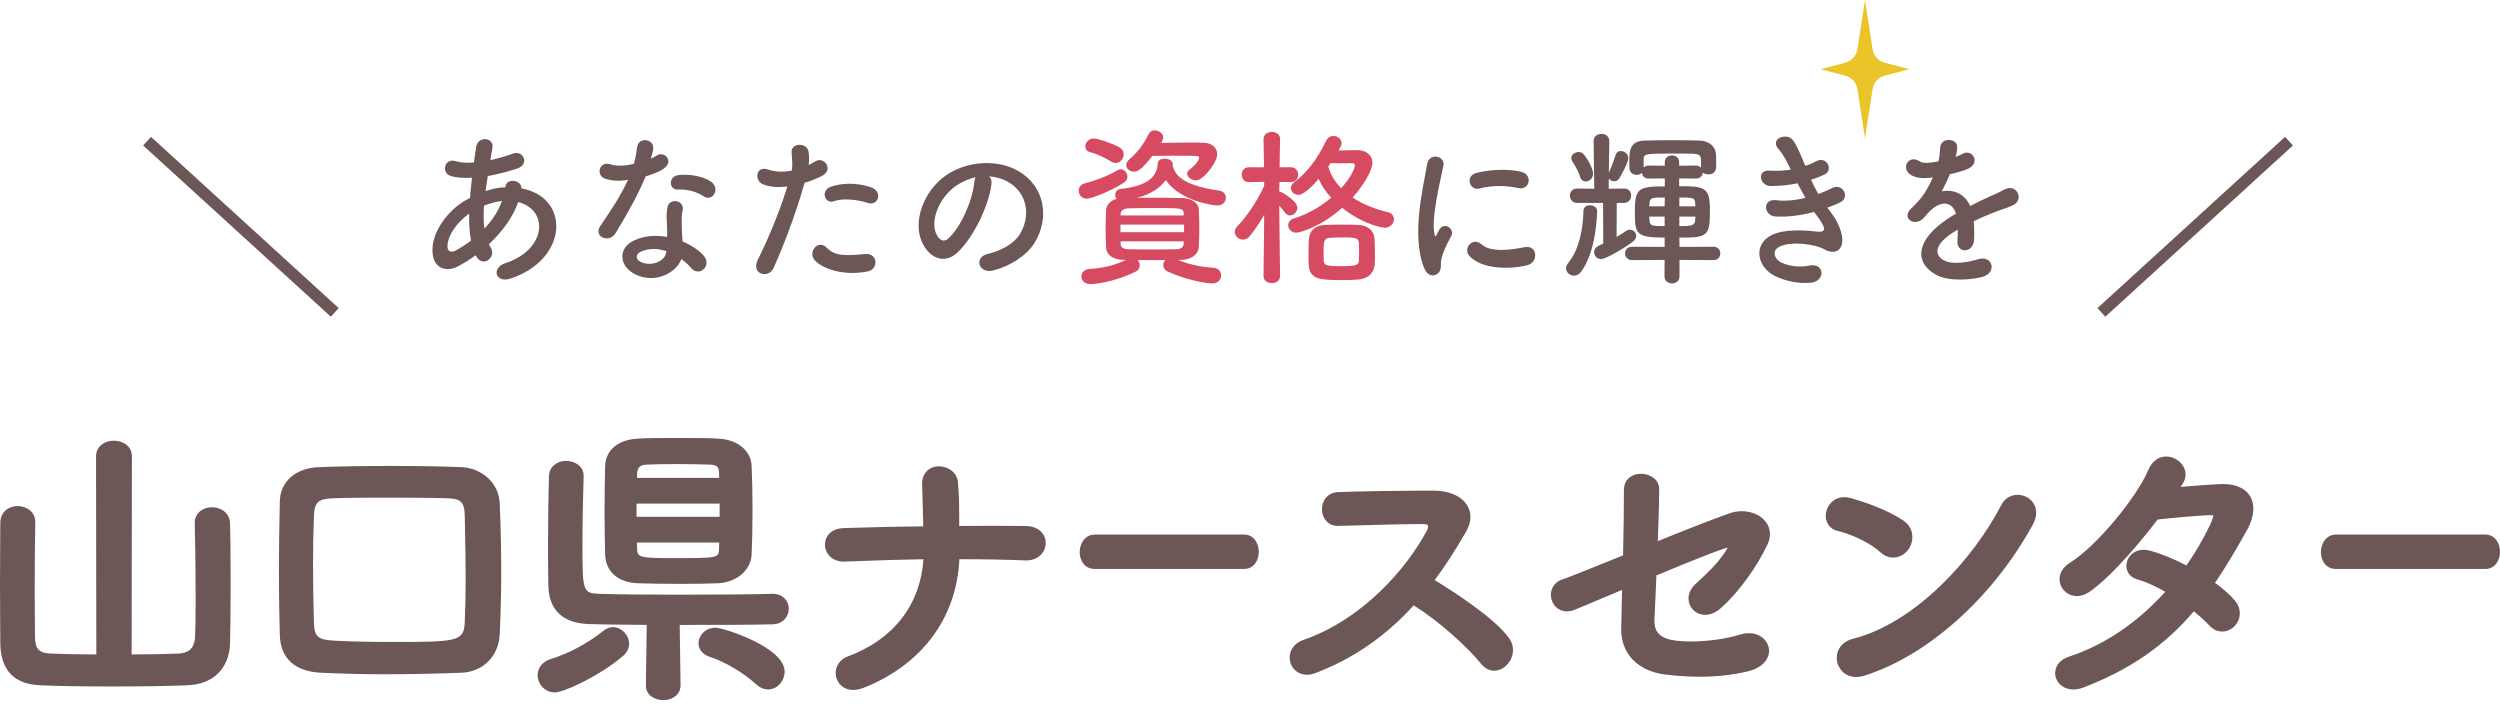
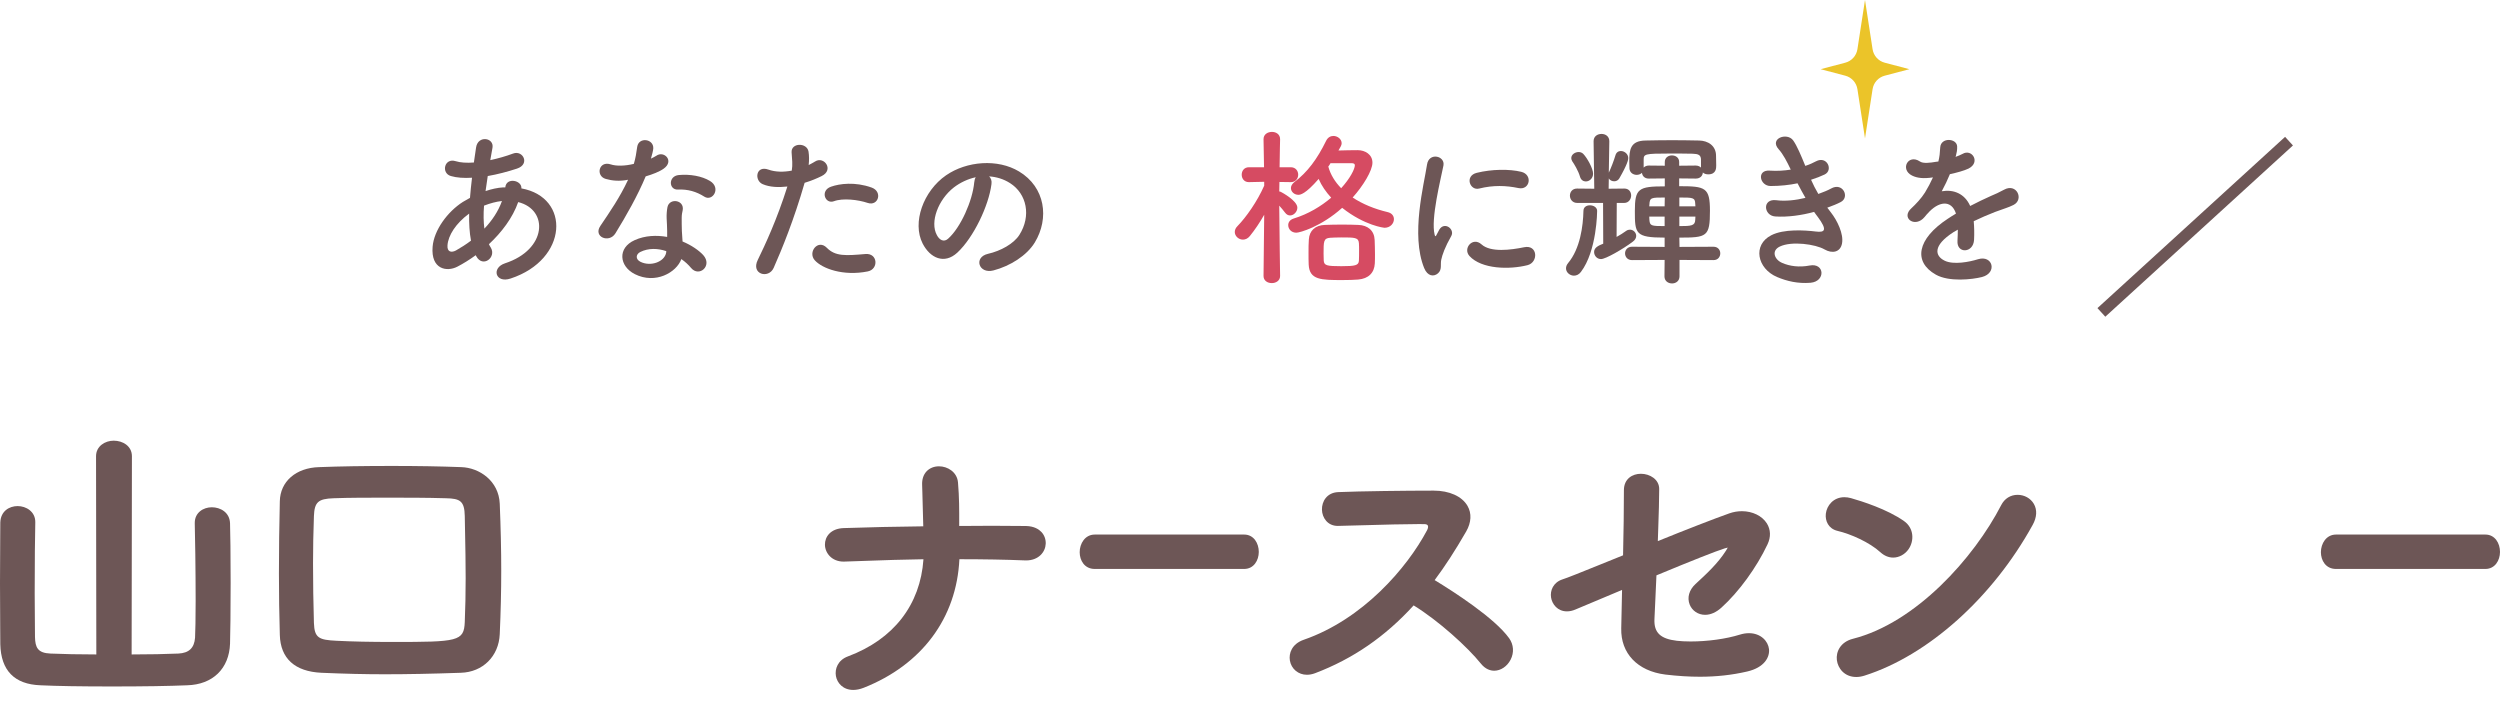
<svg xmlns="http://www.w3.org/2000/svg" width="250" height="71" viewBox="0 0 250 71" fill="none">
  <path d="M11.22 68.647C8.1 68.647 5.685 68.607 4.042 68.528C1.443 68.433 0.093 67.051 0.03 64.42C0.03 64.13 0.026 63.613 0.021 62.946C0.013 61.733 0 60.026 0 58.319C0 56.635 0.013 54.938 0.021 53.728C0.026 53.059 0.03 52.539 0.03 52.254C0.065 51.114 0.927 50.608 1.765 50.608C2.62 50.608 3.529 51.164 3.529 52.194V52.254C3.498 53.15 3.469 56.586 3.469 59.33C3.469 60.7 3.483 61.964 3.492 62.802C3.496 63.22 3.499 63.533 3.499 63.701C3.525 64.754 3.772 65.301 5.046 65.356C6.286 65.411 7.907 65.442 9.633 65.445L9.604 45.623C9.604 44.612 10.513 44.067 11.368 44.067C12.275 44.067 13.192 44.601 13.192 45.623L13.163 65.445C14.945 65.443 16.598 65.411 17.839 65.356C18.897 65.303 19.427 64.799 19.506 63.772C19.535 63.248 19.565 61.816 19.565 60.103C19.565 57.108 19.506 53.23 19.476 52.351L19.476 52.283C19.476 51.261 20.333 50.727 21.18 50.727C22.034 50.727 22.968 51.23 23.004 52.334C23.033 53.056 23.064 55.623 23.064 58.289C23.064 61.005 23.033 63.557 23.004 64.364C22.917 66.863 21.275 68.458 18.72 68.528C16.922 68.606 14.327 68.647 11.22 68.647Z" fill="#6D5656" />
  <path d="M38.458 67.427C36.515 67.427 34.508 67.38 32.144 67.278C29.486 67.155 28.047 65.849 27.983 63.499C27.923 61.511 27.893 59.438 27.893 57.338C27.893 54.992 27.923 52.569 27.982 50.136C28.014 48.152 29.593 46.775 31.911 46.713C34.015 46.633 36.391 46.594 39.172 46.594C41.726 46.594 44.005 46.633 46.139 46.713C47.925 46.773 49.877 48.074 49.975 50.369C50.074 52.776 50.124 55.029 50.124 57.07C50.124 59.105 50.074 61.239 49.975 63.415C49.879 65.628 48.276 67.217 46.077 67.278C43.142 67.38 40.721 67.427 38.458 67.427ZM38.726 49.766C36.802 49.766 34.984 49.766 33.353 49.825C31.813 49.879 31.447 50.212 31.392 51.609C31.333 53.206 31.303 54.794 31.303 56.327C31.303 58.304 31.333 60.312 31.392 62.296C31.445 63.805 31.896 63.991 33.654 64.077C35.221 64.157 37.055 64.196 39.261 64.196C45.793 64.196 46.399 64.14 46.477 62.204C46.536 60.789 46.566 59.312 46.566 57.814C46.566 56.251 46.536 54.746 46.508 53.29C46.496 52.709 46.485 52.145 46.477 51.603C46.45 50.103 46.01 49.853 44.608 49.825C42.617 49.766 40.639 49.766 38.726 49.766Z" fill="#6D5656" />
-   <path d="M66.322 70.014C65.46 70.014 64.587 69.51 64.587 68.548L64.673 62.489C64.036 62.482 63.416 62.476 62.827 62.471C61.192 62.457 59.781 62.445 58.847 62.403C56.254 62.308 54.865 60.968 54.834 58.531C54.804 57.192 54.804 55.717 54.804 54.157C54.804 51.933 54.836 49.679 54.894 47.638C54.929 46.573 55.803 46.089 56.599 46.089C57.475 46.089 58.363 46.602 58.363 47.585V47.645C58.309 49.468 58.244 52.137 58.244 54.543C58.244 59.124 58.304 59.304 59.852 59.38C61.341 59.435 64.391 59.469 67.808 59.469C71.894 59.469 75.514 59.435 77.256 59.38C78.334 59.38 78.879 60.132 78.879 60.876C78.879 61.624 78.327 62.399 77.272 62.432C75.291 62.49 71.591 62.492 67.97 62.492L68.056 68.515C68.056 69.51 67.184 70.014 66.322 70.014ZM55.498 69.241C54.427 69.241 53.764 68.356 53.764 67.536C53.764 66.793 54.24 66.178 55.006 65.932C56.967 65.307 58.671 64.394 60.37 63.06C60.665 62.83 60.985 62.71 61.297 62.71C62.142 62.71 62.912 63.508 62.912 64.385C62.912 64.809 62.714 65.223 62.355 65.549C60.032 67.572 56.382 69.241 55.498 69.241ZM76.817 68.944C76.388 68.944 75.971 68.762 75.579 68.403C74.387 67.298 72.463 66.158 71.004 65.692C70.154 65.432 69.85 64.816 69.85 64.325C69.85 63.577 70.502 62.769 71.555 62.769C72.33 62.769 78.463 64.72 78.463 67.15C78.463 68.122 77.709 68.944 76.817 68.944ZM68.225 58.388C66.517 58.388 64.795 58.359 63.846 58.329C61.83 58.27 60.584 57.203 60.514 55.475C60.486 54.284 60.454 52.718 60.454 51.123C60.454 49.593 60.483 48.045 60.513 46.599C60.545 45.337 61.444 43.956 63.873 43.859C64.737 43.799 66.229 43.799 67.808 43.799C69.333 43.799 70.909 43.799 71.78 43.859C74.032 43.961 75.103 45.29 75.162 46.563C75.221 47.878 75.252 49.434 75.252 51.064C75.252 52.652 75.22 54.208 75.162 55.446C75.093 57.026 73.669 58.239 71.775 58.329C70.964 58.358 69.609 58.388 68.225 58.388ZM63.715 54.951C63.759 55.739 64.053 55.812 67.214 55.812C71.855 55.812 71.855 55.795 71.901 54.916C71.901 54.78 71.909 54.631 71.916 54.478C71.919 54.405 71.923 54.331 71.926 54.256H63.693L63.715 54.951ZM71.961 51.678V50.36H63.656V51.678H71.961ZM71.924 47.784C71.922 47.734 71.919 47.685 71.916 47.636C71.908 47.505 71.901 47.378 71.901 47.258C71.879 46.745 71.744 46.491 71.04 46.465C70.302 46.435 68.971 46.406 67.659 46.406C66.356 46.406 65.139 46.435 64.611 46.465C64.035 46.486 63.743 46.759 63.715 47.301C63.715 47.411 63.708 47.543 63.7 47.674C63.697 47.711 63.696 47.747 63.694 47.784L71.924 47.784Z" fill="#6D5656" />
  <path d="M85.325 68.993C84.299 68.993 83.715 68.297 83.592 67.607C83.464 66.895 83.786 66.01 84.793 65.639C89.358 63.934 92.032 60.49 92.346 55.924C90.344 55.95 88.324 56.022 86.368 56.092C86.368 56.092 84.366 56.161 84.366 56.161C83.17 56.161 82.509 55.296 82.494 54.482C82.478 53.684 83.051 52.858 84.364 52.809C86.917 52.722 89.595 52.663 92.327 52.632C92.303 51.375 92.265 50.164 92.236 49.236L92.213 48.485C92.19 47.928 92.347 47.457 92.667 47.124C92.973 46.806 93.411 46.631 93.9 46.631C94.754 46.631 95.711 47.198 95.8 48.248C95.928 49.764 95.924 51.027 95.921 52.249L95.92 52.597C97.025 52.584 98.116 52.578 99.191 52.578C100.348 52.578 101.487 52.585 102.603 52.6C103.428 52.62 103.895 52.938 104.142 53.2C104.437 53.515 104.59 53.932 104.572 54.374C104.539 55.204 103.855 56.043 102.612 56.043C102.565 56.043 102.517 56.042 102.468 56.039C100.564 55.962 98.425 55.923 95.94 55.921C95.661 61.802 92.183 66.48 86.367 68.778C86.003 68.921 85.652 68.993 85.325 68.993Z" fill="#6D5656" />
  <path d="M109.477 56.895C108.44 56.895 107.968 56.027 107.968 55.22C107.968 54.365 108.497 53.456 109.477 53.456H124.418C125.377 53.456 125.879 54.328 125.879 55.191C125.879 56.038 125.377 56.895 124.418 56.895H109.477Z" fill="#6D5656" />
  <path d="M130.693 67.477C129.83 67.477 129.129 66.89 128.987 66.048C128.871 65.354 129.166 64.394 130.384 63.973C136.276 61.932 140.703 56.803 142.704 53.029C142.81 52.829 142.838 52.642 142.777 52.54C142.71 52.429 142.523 52.412 142.418 52.412C142.248 52.41 142.065 52.408 141.867 52.408C140.484 52.408 138.414 52.466 136.413 52.522C135.487 52.548 134.595 52.573 133.831 52.59L133.77 52.591C132.761 52.591 132.214 51.774 132.195 50.967C132.175 50.159 132.674 49.264 133.813 49.211C136.047 49.119 140.512 49.062 143.369 49.062C144.934 49.062 146.196 49.631 146.749 50.584C147.183 51.334 147.136 52.245 146.617 53.15C145.515 55.062 144.509 56.615 143.465 58.011C145.389 59.182 149.46 61.8 150.915 63.824C151.37 64.46 151.423 65.263 151.059 65.972C150.715 66.64 150.073 67.072 149.424 67.072C149.073 67.072 148.555 66.947 148.081 66.353C146.774 64.726 143.865 62.075 141.364 60.54C138.52 63.664 135.292 65.884 131.504 67.322C131.226 67.425 130.954 67.477 130.693 67.477Z" fill="#6D5656" />
  <path d="M169.986 67.674C168.908 67.674 167.779 67.603 166.535 67.456C163.752 67.108 162.062 65.336 162.124 62.833C162.151 61.87 162.179 60.528 162.206 58.992C159.895 59.967 158.012 60.758 157.53 60.956C157.245 61.077 156.963 61.137 156.695 61.137C155.753 61.137 155.211 60.417 155.106 59.748C154.998 59.065 155.313 58.24 156.26 57.934C156.687 57.806 158.201 57.193 160.119 56.417C160.8 56.141 161.538 55.843 162.306 55.533C162.36 53.297 162.391 50.872 162.391 49.013C162.391 47.883 163.244 47.377 164.089 47.377C164.989 47.377 165.92 47.944 165.92 48.894C165.92 50.022 165.875 51.356 165.827 52.769C165.812 53.21 165.797 53.659 165.783 54.11C168.548 52.987 171.447 51.862 172.933 51.336C173.343 51.192 173.766 51.119 174.19 51.119C175.253 51.119 176.209 51.587 176.684 52.34C177.076 52.961 177.099 53.708 176.748 54.442C175.652 56.764 173.887 59.187 172.142 60.763C171.624 61.233 171.06 61.483 170.509 61.483C169.818 61.483 169.212 61.077 168.966 60.45C168.695 59.758 168.912 58.994 169.547 58.405C170.647 57.392 171.784 56.345 172.599 55.064C172.693 54.922 172.747 54.824 172.777 54.759C172.693 54.773 172.592 54.799 172.467 54.839C171.595 55.113 169.175 56.069 165.644 57.536C165.605 58.359 165.57 59.143 165.54 59.853C165.505 60.655 165.474 61.364 165.444 61.93C165.389 63.263 166.041 63.886 167.693 64.079C168.086 64.123 168.56 64.147 169.063 64.147C170.764 64.147 172.604 63.892 173.983 63.464C174.29 63.368 174.595 63.318 174.887 63.318C176.09 63.318 176.809 64.117 176.899 64.906C176.988 65.69 176.468 66.749 174.707 67.154C173.189 67.504 171.644 67.674 169.986 67.674Z" fill="#6D5656" />
  <path d="M185.629 67.699C184.439 67.699 183.788 66.825 183.687 66.013C183.583 65.179 184.041 64.195 185.297 63.877C191.569 62.285 197.38 55.829 200.124 50.505C200.459 49.856 201.056 49.483 201.763 49.483C202.436 49.483 203.056 49.827 203.381 50.381C203.732 50.979 203.692 51.729 203.266 52.493C199.257 59.769 192.811 65.544 186.445 67.565C186.165 67.654 185.891 67.699 185.629 67.699ZM189.317 55.759C188.868 55.759 188.428 55.577 188.047 55.232C186.954 54.228 185.062 53.395 183.756 53.089C182.834 52.874 182.502 52.073 182.583 51.375C182.677 50.552 183.345 49.72 184.438 49.72C184.65 49.72 184.872 49.752 185.098 49.814C186.135 50.108 188.725 50.919 190.408 52.111C191.415 52.825 191.426 54.101 190.854 54.922C190.496 55.438 189.907 55.759 189.317 55.759Z" fill="#6D5656" />
-   <path d="M207.341 68.95C206.409 68.95 205.666 68.371 205.533 67.542C205.433 66.917 205.731 66.05 206.9 65.665C210.47 64.475 213.707 62.294 216.524 59.18C215.551 58.61 214.564 58.171 213.719 57.933C212.87 57.706 212.568 56.998 212.647 56.399C212.74 55.693 213.362 54.977 214.368 54.977C214.585 54.977 214.813 55.011 215.044 55.077C216.06 55.352 217.332 55.87 218.643 56.542C219.533 55.267 220.324 53.909 220.996 52.503C221.326 51.79 221.341 51.595 221.32 51.543C221.32 51.543 221.32 51.543 221.32 51.543C221.313 51.543 221.255 51.517 221.046 51.517L220.902 51.52C219.776 51.548 216.882 51.825 215.763 51.952C214.732 53.302 211.501 57.396 208.963 59.176C208.543 59.464 208.114 59.61 207.685 59.61C206.91 59.61 206.222 59.097 206.014 58.362C205.842 57.753 206 56.891 206.966 56.294C209.724 54.589 213.721 49.636 214.806 47.043C215.171 46.159 215.833 45.651 216.624 45.651C217.314 45.651 218.005 46.054 218.343 46.654C218.639 47.179 218.627 47.782 218.31 48.308C218.234 48.429 218.151 48.557 218.061 48.693L218.304 48.672C219.572 48.567 220.883 48.457 222.072 48.408L222.264 48.405C223.939 48.405 224.685 49.071 225.016 49.63C225.523 50.487 225.422 51.693 224.738 52.938C223.589 55.017 222.529 56.771 221.501 58.289C222.412 58.954 223.048 59.521 223.493 60.065C224.265 60.971 224.028 62.08 223.412 62.662C223.081 62.974 222.645 63.154 222.215 63.154C221.743 63.154 221.305 62.949 220.948 62.56C220.546 62.132 219.995 61.629 219.381 61.132C216.485 64.55 212.972 66.974 208.345 68.749C208.001 68.882 207.663 68.95 207.341 68.95Z" fill="#6D5656" />
  <path d="M233.599 56.895C232.562 56.895 232.09 56.027 232.09 55.22C232.09 54.365 232.619 53.456 233.599 53.456H248.539C249.498 53.456 250 54.328 250 55.191C250 56.038 249.498 56.895 248.539 56.895H233.599Z" fill="#6D5656" />
  <path d="M47.574 25.52C46.948 25.976 46.322 26.365 45.73 26.67C44.682 27.211 43.075 26.94 43.261 24.674C43.396 23.016 44.749 21.173 46.288 20.192C46.508 20.057 46.745 19.921 46.999 19.786C47.05 19.143 47.117 18.467 47.202 17.773C46.39 17.824 45.663 17.773 45.088 17.604C44.09 17.317 44.428 15.76 45.561 16.116C46.035 16.268 46.678 16.302 47.388 16.251C47.455 15.76 47.54 15.253 47.608 14.746C47.794 13.494 49.434 13.765 49.248 14.779C49.181 15.202 49.096 15.626 49.028 16.014C49.806 15.845 50.584 15.626 51.312 15.354C52.293 14.983 53.037 16.42 51.7 16.86C50.77 17.165 49.756 17.435 48.775 17.604C48.69 18.145 48.623 18.636 48.555 19.109C49.147 18.906 49.756 18.771 50.331 18.737H50.533V18.704C50.652 17.706 52.208 18.027 52.14 18.839C57.079 19.735 56.825 25.959 51.058 27.853C49.536 28.361 49.113 26.788 50.5 26.331C54.711 24.961 54.88 20.97 51.819 20.209C51.261 21.798 50.161 23.236 48.893 24.42C48.944 24.538 49.011 24.657 49.079 24.758C49.671 25.739 48.267 26.822 47.625 25.621L47.574 25.52ZM46.914 21.359C45.578 22.34 44.817 23.541 44.749 24.538C44.699 25.215 45.155 25.283 45.595 25.046C46.102 24.758 46.61 24.437 47.1 24.065C46.948 23.27 46.897 22.356 46.914 21.359ZM50.145 20.107C49.654 20.158 49.011 20.327 48.403 20.564C48.335 21.427 48.352 22.187 48.436 22.864C49.197 22.069 49.823 21.139 50.195 20.107L50.145 20.107Z" fill="#6D5656" />
  <path d="M60.576 17.892C59.545 17.604 59.866 16.048 61.067 16.437C61.625 16.623 62.504 16.606 63.384 16.386C63.553 15.828 63.637 15.287 63.722 14.678C63.874 13.681 65.363 13.867 65.329 14.831C65.312 15.084 65.21 15.456 65.092 15.862C65.295 15.761 65.481 15.676 65.633 15.575C66.394 15.033 67.46 16.082 66.377 16.86C65.955 17.165 65.261 17.435 64.568 17.638C63.773 19.549 62.623 21.579 61.54 23.337C60.914 24.352 59.291 23.693 60.035 22.593C60.982 21.19 61.98 19.752 62.809 17.976C61.946 18.145 61.219 18.078 60.576 17.892ZM63.485 27.414C61.912 26.619 61.726 24.792 63.468 24.014C64.517 23.541 65.667 23.507 66.716 23.693V23.101C66.716 22.678 66.682 22.255 66.665 21.833C66.648 21.494 66.682 21.021 66.749 20.7C66.953 19.769 68.441 19.989 68.272 21.004C68.221 21.258 68.17 21.444 68.17 21.799C68.17 22.187 68.17 22.61 68.187 23.101C68.204 23.422 68.238 23.778 68.255 24.149C69.151 24.521 69.895 25.046 70.318 25.502C71.282 26.568 69.912 27.769 69.101 26.788C68.847 26.483 68.525 26.179 68.136 25.908C67.646 27.261 65.532 28.446 63.485 27.414ZM64.027 25.198C63.57 25.435 63.536 25.925 64.043 26.179C65.058 26.686 66.428 26.196 66.614 25.283C66.631 25.232 66.614 25.164 66.631 25.113C65.769 24.826 64.855 24.792 64.027 25.198ZM67.798 18.957C66.868 19.008 66.8 17.604 67.883 17.503C68.999 17.401 70.183 17.604 70.995 18.095C72.145 18.788 71.266 20.192 70.437 19.668C69.642 19.16 68.779 18.907 67.798 18.957Z" fill="#6D5656" />
  <path d="M77.367 26.788C76.86 27.921 75.067 27.43 75.777 25.993C76.504 24.505 77.705 21.934 78.737 18.652C77.841 18.754 76.978 18.72 76.268 18.416C75.405 18.044 75.574 16.505 76.843 16.961C77.553 17.215 78.382 17.215 79.177 17.062C79.278 16.437 79.211 15.98 79.16 15.236C79.093 14.272 80.682 14.221 80.851 15.152C80.919 15.575 80.919 16.031 80.868 16.505C81.105 16.386 81.308 16.268 81.511 16.149C82.391 15.575 83.439 16.978 82.171 17.604C81.697 17.841 81.088 18.094 80.463 18.28C79.397 21.984 78.196 24.911 77.367 26.788ZM81.477 26.027C80.75 25.215 81.799 23.879 82.678 24.775C83.54 25.655 84.572 25.57 86.551 25.401C87.786 25.299 87.887 26.923 86.771 27.143C84.319 27.634 82.221 26.856 81.477 26.027ZM83.388 20.124C82.509 20.445 81.984 19.058 83.101 18.669C83.963 18.365 85.502 18.162 87.16 18.754C88.293 19.16 87.837 20.648 86.771 20.293C85.824 19.972 84.285 19.786 83.388 20.124Z" fill="#6D5656" />
  <path d="M99.147 18.416C98.877 20.564 97.355 23.761 95.731 25.265C94.429 26.466 93.008 25.807 92.264 24.352C91.198 22.255 92.332 19.109 94.598 17.536C96.678 16.099 99.773 15.862 101.905 17.147C104.526 18.72 104.949 21.832 103.477 24.251C102.682 25.553 101.025 26.602 99.35 27.041C97.862 27.43 97.338 25.722 98.793 25.384C100.078 25.096 101.38 24.369 101.938 23.49C103.139 21.596 102.682 19.38 101.008 18.314C100.348 17.892 99.638 17.688 98.911 17.638C99.097 17.807 99.198 18.078 99.147 18.416ZM95.393 18.737C93.82 19.955 92.974 22.204 93.685 23.506C93.938 23.997 94.378 24.251 94.801 23.879C96.069 22.762 97.253 20.074 97.422 18.247C97.439 18.044 97.49 17.857 97.575 17.723C96.797 17.892 96.036 18.247 95.393 18.737Z" fill="#6D5656" />
-   <path d="M108.666 19.87C108.158 19.87 107.871 19.464 107.871 19.075C107.871 18.754 108.057 18.45 108.446 18.348C109.545 18.061 110.797 17.604 111.727 17.029C111.845 16.961 111.964 16.927 112.065 16.927C112.437 16.927 112.742 17.283 112.742 17.655C112.742 17.874 112.64 18.111 112.37 18.28C111.016 19.143 109.122 19.87 108.666 19.87ZM117.782 25.993C118.949 26.45 120.065 26.703 121.317 26.771C121.858 26.804 122.112 27.177 122.112 27.549C122.112 27.938 121.807 28.344 121.249 28.344C120.471 28.344 118.357 27.904 116.75 27.143C116.462 27.008 116.327 26.754 116.327 26.517C116.327 26.331 116.412 26.145 116.53 26.009H113.773C113.892 26.145 113.976 26.348 113.976 26.534C113.976 26.771 113.858 27.025 113.57 27.16C112.031 27.938 110.002 28.411 109.021 28.411C108.446 28.411 108.141 28.022 108.141 27.651C108.141 27.278 108.412 26.923 108.97 26.889C110.255 26.822 111.422 26.551 112.589 25.993H112.42C111.27 25.976 110.644 25.469 110.61 24.792C110.577 24.2 110.56 23.591 110.56 22.982C110.56 22.289 110.577 21.613 110.61 21.003C110.627 20.581 110.932 20.09 111.659 19.887C111.558 19.786 111.524 19.633 111.524 19.498C111.524 19.211 111.71 18.923 112.065 18.889C114.416 18.652 115.718 17.857 115.769 16.369C115.786 16.014 116.107 15.862 116.446 15.862C116.851 15.862 117.274 16.065 117.274 16.386V16.454L117.257 16.505C117.494 17.756 118.763 18.619 121.925 19.058C122.365 19.126 122.585 19.448 122.585 19.786C122.585 20.158 122.297 20.547 121.722 20.547C121.469 20.547 118.069 20.175 116.581 18.01C116.006 18.788 115.092 19.413 113.722 19.786C114.314 19.786 114.907 19.769 115.515 19.769C116.378 19.769 117.257 19.786 118.187 19.802C119.169 19.82 119.845 20.31 119.879 20.902C119.913 21.545 119.93 22.171 119.93 22.796C119.93 23.422 119.913 24.048 119.879 24.707C119.845 25.401 119.169 25.976 118.103 25.993L117.782 25.993ZM111.101 16.149C110.492 15.76 109.596 15.354 108.987 15.202C108.666 15.118 108.53 14.898 108.53 14.644C108.53 14.272 108.852 13.849 109.342 13.849C109.799 13.849 111.253 14.34 111.896 14.712C112.234 14.898 112.37 15.185 112.37 15.456C112.37 15.879 112.014 16.302 111.575 16.302C111.422 16.302 111.27 16.251 111.101 16.149ZM118.408 22.458H112.048V23.219H118.408V22.458ZM118.374 21.342C118.34 20.801 118.171 20.801 115.228 20.801C114.416 20.801 113.604 20.817 112.826 20.834C112.336 20.851 112.082 21.088 112.065 21.342V21.545H118.374V21.342ZM118.374 24.132H112.065V24.403C112.082 24.775 112.386 24.911 112.843 24.927C113.604 24.944 114.399 24.944 115.211 24.944C116.023 24.944 116.835 24.944 117.629 24.927C118.103 24.911 118.357 24.724 118.374 24.335L118.374 24.132ZM116.107 14.289C117.088 14.272 118.221 14.255 119.185 14.255C119.625 14.255 120.014 14.255 120.336 14.272C121.215 14.289 121.722 14.796 121.722 15.422C121.722 16.251 120.319 18.044 119.608 18.044C119.152 18.044 118.712 17.705 118.712 17.367C118.712 17.232 118.78 17.114 118.915 16.995C119.778 16.335 119.913 15.896 119.913 15.777C119.913 15.676 119.828 15.591 119.608 15.591C119.236 15.575 118.475 15.575 117.629 15.575C116.801 15.575 115.904 15.575 115.228 15.591C114.179 16.995 113.723 17.164 113.401 17.164C112.978 17.164 112.623 16.877 112.623 16.505C112.623 16.335 112.708 16.133 112.911 15.963C113.807 15.169 114.314 14.509 114.873 13.393C115.008 13.139 115.228 13.037 115.465 13.037C115.887 13.037 116.327 13.358 116.327 13.748C116.327 13.866 116.293 13.968 116.226 14.086L116.107 14.289Z" fill="#D64B62" />
  <path d="M128.01 27.599C128.01 28.073 127.587 28.31 127.182 28.31C126.758 28.31 126.353 28.073 126.353 27.599V27.583L126.42 21.477C125.981 22.255 125.49 22.982 124.983 23.608C124.78 23.862 124.526 23.963 124.289 23.963C123.866 23.963 123.478 23.608 123.478 23.202C123.478 22.999 123.562 22.796 123.748 22.61C124.611 21.73 125.727 20.141 126.42 18.568V18.179L124.898 18.213H124.881C124.408 18.213 124.171 17.841 124.171 17.468C124.171 17.097 124.408 16.724 124.898 16.724H126.403L126.353 13.934V13.917C126.353 13.426 126.776 13.19 127.198 13.19C127.604 13.19 128.01 13.426 128.01 13.917V13.934C128.01 13.934 127.976 15.219 127.959 16.724H129.076C129.566 16.724 129.82 17.097 129.82 17.468C129.82 17.841 129.566 18.213 129.092 18.213H129.076L127.943 18.196C127.943 18.517 127.925 18.838 127.925 19.143C127.976 19.16 128.044 19.16 128.095 19.194C128.196 19.244 129.735 20.073 129.735 20.767C129.735 21.172 129.38 21.545 129.008 21.545C128.822 21.545 128.653 21.46 128.501 21.257C128.331 21.038 128.128 20.784 127.925 20.564C127.943 23.185 128.01 27.583 128.01 27.583L128.01 27.599ZM129.634 23.27C129.126 23.27 128.822 22.898 128.822 22.509C128.822 22.238 128.991 21.967 129.38 21.849C130.818 21.409 132.103 20.632 133.118 19.769C132.594 19.194 132.154 18.568 131.866 17.892C130.53 19.431 130.023 19.481 129.837 19.481C129.431 19.481 129.092 19.177 129.092 18.805C129.092 18.619 129.194 18.399 129.431 18.213C130.75 17.215 131.714 15.913 132.61 14.086C132.78 13.731 133.067 13.595 133.338 13.595C133.761 13.595 134.166 13.917 134.166 14.323C134.166 14.425 134.133 14.543 134.065 14.661C133.997 14.796 133.913 14.915 133.845 15.05C134.471 15.033 135.13 15.016 135.773 15.016C136.5 15.016 137.244 15.439 137.244 16.268C137.244 17.062 136.314 18.585 135.266 19.752C136.264 20.412 137.465 20.902 138.75 21.207C139.206 21.308 139.393 21.613 139.393 21.917C139.393 22.34 139.037 22.779 138.445 22.779C138.429 22.779 136.484 22.577 134.217 20.784C132.103 22.678 129.972 23.27 129.634 23.27ZM135.807 27.955C135.418 27.989 134.843 28.006 134.268 28.006C132.12 28.006 130.936 28.006 130.868 26.45C130.852 26.111 130.852 25.722 130.852 25.317C130.852 24.826 130.852 24.335 130.885 23.947C130.936 23.067 131.528 22.526 132.475 22.492C132.932 22.475 133.574 22.458 134.2 22.458C134.826 22.458 135.452 22.475 135.841 22.492C136.788 22.526 137.43 23.067 137.465 23.997C137.481 24.437 137.498 24.944 137.498 25.434C137.498 25.756 137.498 26.06 137.481 26.348C137.431 27.278 136.855 27.87 135.807 27.955ZM135.908 25.046C135.908 24.792 135.908 24.538 135.891 24.319C135.858 23.743 135.452 23.743 134.166 23.743C133.71 23.743 133.253 23.76 133.016 23.777C132.357 23.828 132.357 24.132 132.357 25.367C132.357 25.621 132.374 25.858 132.374 26.06C132.407 26.551 132.678 26.619 134.133 26.619C135.536 26.619 135.858 26.534 135.891 26.077C135.908 25.79 135.908 25.418 135.908 25.046ZM133.05 16.318C132.983 16.437 132.915 16.555 132.83 16.657C133.05 17.468 133.507 18.196 134.116 18.822C134.995 17.857 135.485 16.91 135.485 16.522C135.485 16.403 135.401 16.318 135.164 16.318H133.05Z" fill="#D64B62" />
  <path d="M142.416 26.805C141.063 23.473 142.399 18.467 142.704 16.454C142.89 15.202 144.53 15.575 144.344 16.555C144.074 17.925 143.059 21.9 143.465 23.473C143.516 23.693 143.584 23.642 143.651 23.49C143.685 23.405 143.871 23.067 143.938 22.949C144.463 22.12 145.512 22.931 145.123 23.608C144.497 24.707 144.226 25.486 144.124 25.976C144.023 26.433 144.226 26.957 143.803 27.329C143.38 27.701 142.754 27.634 142.416 26.805ZM146.949 25.604C146.256 24.843 147.27 23.642 148.15 24.437C149.063 25.265 151.093 24.995 152.412 24.724C153.782 24.437 153.866 26.23 152.75 26.517C150.94 26.974 148.167 26.923 146.949 25.604ZM147.913 18.856C146.983 19.093 146.441 17.587 147.676 17.283C149.181 16.911 150.94 16.893 152.125 17.181C153.308 17.469 152.987 19.058 151.837 18.805C150.619 18.551 149.334 18.5 147.913 18.856Z" fill="#6D5656" />
  <path d="M157.397 27.566C156.991 27.566 156.602 27.245 156.602 26.839C156.602 26.67 156.653 26.5 156.805 26.314C158.023 24.86 158.311 22.593 158.344 21.088C158.344 20.699 158.666 20.53 158.987 20.53C159.342 20.53 159.714 20.733 159.714 21.088C159.714 21.122 159.698 25.08 158.091 27.194C157.905 27.447 157.651 27.566 157.397 27.566ZM160.306 20.293H157.718C157.245 20.293 156.991 19.921 156.991 19.566C156.991 19.211 157.228 18.856 157.702 18.856H157.718L159.427 18.873L159.359 14.137V14.12C159.359 13.63 159.748 13.393 160.154 13.393C160.543 13.393 160.932 13.63 160.932 14.12V14.137L160.881 17.266C161.084 16.843 161.389 16.065 161.541 15.541C161.626 15.236 161.845 15.101 162.082 15.101C162.437 15.101 162.826 15.389 162.826 15.811C162.826 15.964 162.759 16.403 161.93 17.841C161.811 18.044 161.608 18.129 161.422 18.129C161.203 18.129 160.983 18.027 160.881 17.841L160.864 18.873L162.42 18.856H162.437C162.894 18.856 163.114 19.194 163.114 19.549C163.114 19.921 162.86 20.293 162.42 20.293H161.676L161.659 23.693C161.997 23.507 162.319 23.304 162.623 23.084C162.742 22.999 162.877 22.966 162.996 22.966C163.334 22.966 163.621 23.253 163.621 23.591C163.621 23.778 163.519 23.997 163.283 24.166C162.268 24.927 160.56 25.908 160.103 25.908C159.68 25.908 159.41 25.553 159.41 25.198C159.41 24.758 159.85 24.555 160.323 24.369L160.306 20.293ZM158.006 17.688C157.837 17.08 157.397 16.37 157.228 16.133C157.16 16.014 157.127 15.913 157.127 15.811C157.127 15.456 157.499 15.202 157.871 15.202C158.04 15.202 158.209 15.27 158.328 15.389C158.733 15.811 159.308 16.86 159.308 17.367C159.308 17.841 158.936 18.145 158.581 18.145C158.344 18.145 158.107 18.01 158.006 17.688ZM167.951 25.993V27.634C167.951 28.107 167.579 28.344 167.207 28.344C166.818 28.344 166.446 28.107 166.446 27.634L166.463 25.993L163.198 26.01C162.742 26.01 162.505 25.671 162.505 25.333C162.505 25.012 162.742 24.674 163.198 24.674L166.463 24.691V23.761C163.519 23.761 163.486 23.355 163.486 21.088C163.486 18.856 163.841 18.636 166.479 18.636V17.841L164.873 17.858C164.45 17.858 164.23 17.587 164.196 17.283C164.061 17.418 163.858 17.486 163.672 17.486C163.317 17.486 162.961 17.266 162.945 16.826C162.945 16.606 162.928 16.386 162.928 16.149C162.928 14.966 163.029 14.069 164.568 14.052C165.38 14.036 166.294 14.019 167.207 14.019C168.137 14.019 169.067 14.036 169.913 14.052C170.809 14.069 171.604 14.577 171.604 15.575C171.604 15.845 171.621 16.201 171.621 16.539C171.621 16.809 171.621 17.435 170.826 17.435C170.623 17.435 170.42 17.384 170.285 17.249C170.268 17.57 170.031 17.858 169.574 17.858L167.917 17.841V18.619C170.556 18.619 170.995 18.754 170.995 21.088C170.995 23.676 170.691 23.761 167.934 23.761L167.951 24.691L171.35 24.674C171.807 24.674 172.027 25.012 172.027 25.333C172.027 25.672 171.807 26.01 171.35 26.01L167.951 25.993ZM170.099 15.98C170.099 15.49 169.828 15.389 169.253 15.371C168.644 15.354 167.748 15.354 166.919 15.354C164.484 15.354 164.366 15.405 164.366 15.964V16.759C164.484 16.64 164.653 16.555 164.873 16.555L166.479 16.572V16.201C166.479 15.76 166.834 15.541 167.19 15.541C167.562 15.541 167.917 15.76 167.917 16.201V16.572L169.574 16.555C169.794 16.555 169.98 16.64 170.099 16.759V15.98ZM166.479 19.752C165.126 19.752 164.974 19.752 164.941 20.445L164.924 20.632H166.463L166.479 19.752ZM166.463 21.663H164.924C164.924 21.782 164.941 21.9 164.941 22.002C164.991 22.577 165.11 22.61 166.463 22.61V21.663ZM169.524 20.378C169.507 19.752 169.287 19.752 167.934 19.752V20.632H169.541L169.524 20.378ZM167.934 21.663V22.61C169.118 22.61 169.507 22.577 169.524 21.985C169.524 21.866 169.541 21.765 169.541 21.663H167.934Z" fill="#6D5656" />
  <path d="M183.101 21.257C183.71 22.035 184.386 23.388 184.201 24.352C184.032 25.232 183.22 25.384 182.458 24.944C181.562 24.42 179.16 24.082 177.977 24.657C177.097 25.08 177.452 25.976 178.231 26.297C178.974 26.619 179.922 26.754 180.97 26.551C182.475 26.264 182.577 28.141 181.055 28.276C179.803 28.378 178.704 28.124 177.706 27.701C175.71 26.856 175.237 24.488 177.131 23.524C178.383 22.881 180.463 23.016 181.579 23.152C182.493 23.27 182.763 23.016 181.782 21.697C181.663 21.528 181.529 21.376 181.41 21.19C180.175 21.528 178.771 21.73 177.52 21.646C176.353 21.561 176.201 19.837 177.638 20.022C178.518 20.141 179.583 20.022 180.547 19.786C180.293 19.346 180.023 18.856 179.753 18.331C178.941 18.5 178.027 18.602 177.063 18.602C175.964 18.602 175.626 16.961 176.979 17.063C177.723 17.114 178.433 17.063 179.076 16.961C178.704 16.183 178.332 15.439 177.858 14.915C176.911 13.849 178.704 13.207 179.313 14.036C179.702 14.576 180.108 15.558 180.53 16.589C180.953 16.454 181.309 16.285 181.596 16.133C182.712 15.54 183.355 17.029 182.458 17.452C182.069 17.638 181.63 17.807 181.105 17.976C181.325 18.467 181.562 18.94 181.833 19.396C182.357 19.211 182.797 19.025 183.101 18.856C184.285 18.179 185.012 19.735 184.065 20.209C183.71 20.395 183.253 20.581 182.729 20.767C182.847 20.936 182.983 21.088 183.101 21.257Z" fill="#6D5656" />
  <path d="M195.546 15.693C195.817 15.591 196.07 15.49 196.256 15.389C197.187 14.831 198.1 16.234 196.848 16.86C196.425 17.063 195.698 17.266 194.988 17.418C194.768 17.959 194.48 18.568 194.176 19.126C195.343 18.924 196.46 19.346 197.018 20.598C197.711 20.243 198.421 19.887 199.081 19.6C199.487 19.431 199.944 19.227 200.4 18.974C201.668 18.264 202.43 19.955 201.347 20.496C200.806 20.767 200.417 20.852 199.521 21.19C198.81 21.46 198.049 21.798 197.373 22.12C197.424 22.678 197.44 23.372 197.406 23.98C197.373 24.657 196.933 25.012 196.51 25.029C196.087 25.046 195.698 24.725 195.749 24.065C195.766 23.71 195.783 23.321 195.783 22.966C195.63 23.05 195.478 23.135 195.343 23.219C193.246 24.573 193.5 25.587 194.447 26.06C195.343 26.517 197 26.179 197.795 25.925C199.284 25.469 199.757 27.295 198.201 27.701C197.204 27.955 194.903 28.209 193.584 27.465C191.301 26.179 191.707 23.895 194.768 21.883C195.005 21.731 195.275 21.545 195.597 21.359C195.14 19.938 193.838 20.107 192.738 21.376C192.721 21.392 192.688 21.427 192.671 21.444C192.519 21.629 192.4 21.782 192.282 21.883C191.351 22.712 190.117 21.748 191.132 20.834C191.571 20.428 192.146 19.82 192.502 19.245C192.789 18.771 193.06 18.264 193.296 17.74C192.383 17.875 191.74 17.824 191.199 17.553C189.981 16.944 190.81 15.354 191.994 16.149C192.315 16.37 192.992 16.285 193.584 16.183C193.652 16.166 193.753 16.166 193.838 16.149C193.956 15.659 193.99 15.321 194.024 14.729C194.091 13.714 195.681 13.815 195.715 14.644C195.732 14.983 195.665 15.304 195.58 15.626L195.546 15.693Z" fill="#6D5656" />
-   <path d="M15.101 13.686L14.315 14.547L33.083 31.669L33.869 30.808L15.101 13.686Z" fill="#6D5656" />
  <path d="M228.508 13.685L209.744 30.811L210.53 31.672L229.294 14.546L228.508 13.685Z" fill="#6D5656" />
  <path d="M186.5 0L187.258 4.923C187.359 5.573 187.835 6.102 188.471 6.269L190.939 6.919L188.471 7.569C187.835 7.736 187.359 8.265 187.258 8.916L186.5 13.838L185.742 8.916C185.641 8.265 185.165 7.736 184.529 7.569L182.06 6.919L184.529 6.269C185.165 6.102 185.641 5.573 185.742 4.923L186.5 0Z" fill="#EBC429" />
</svg>